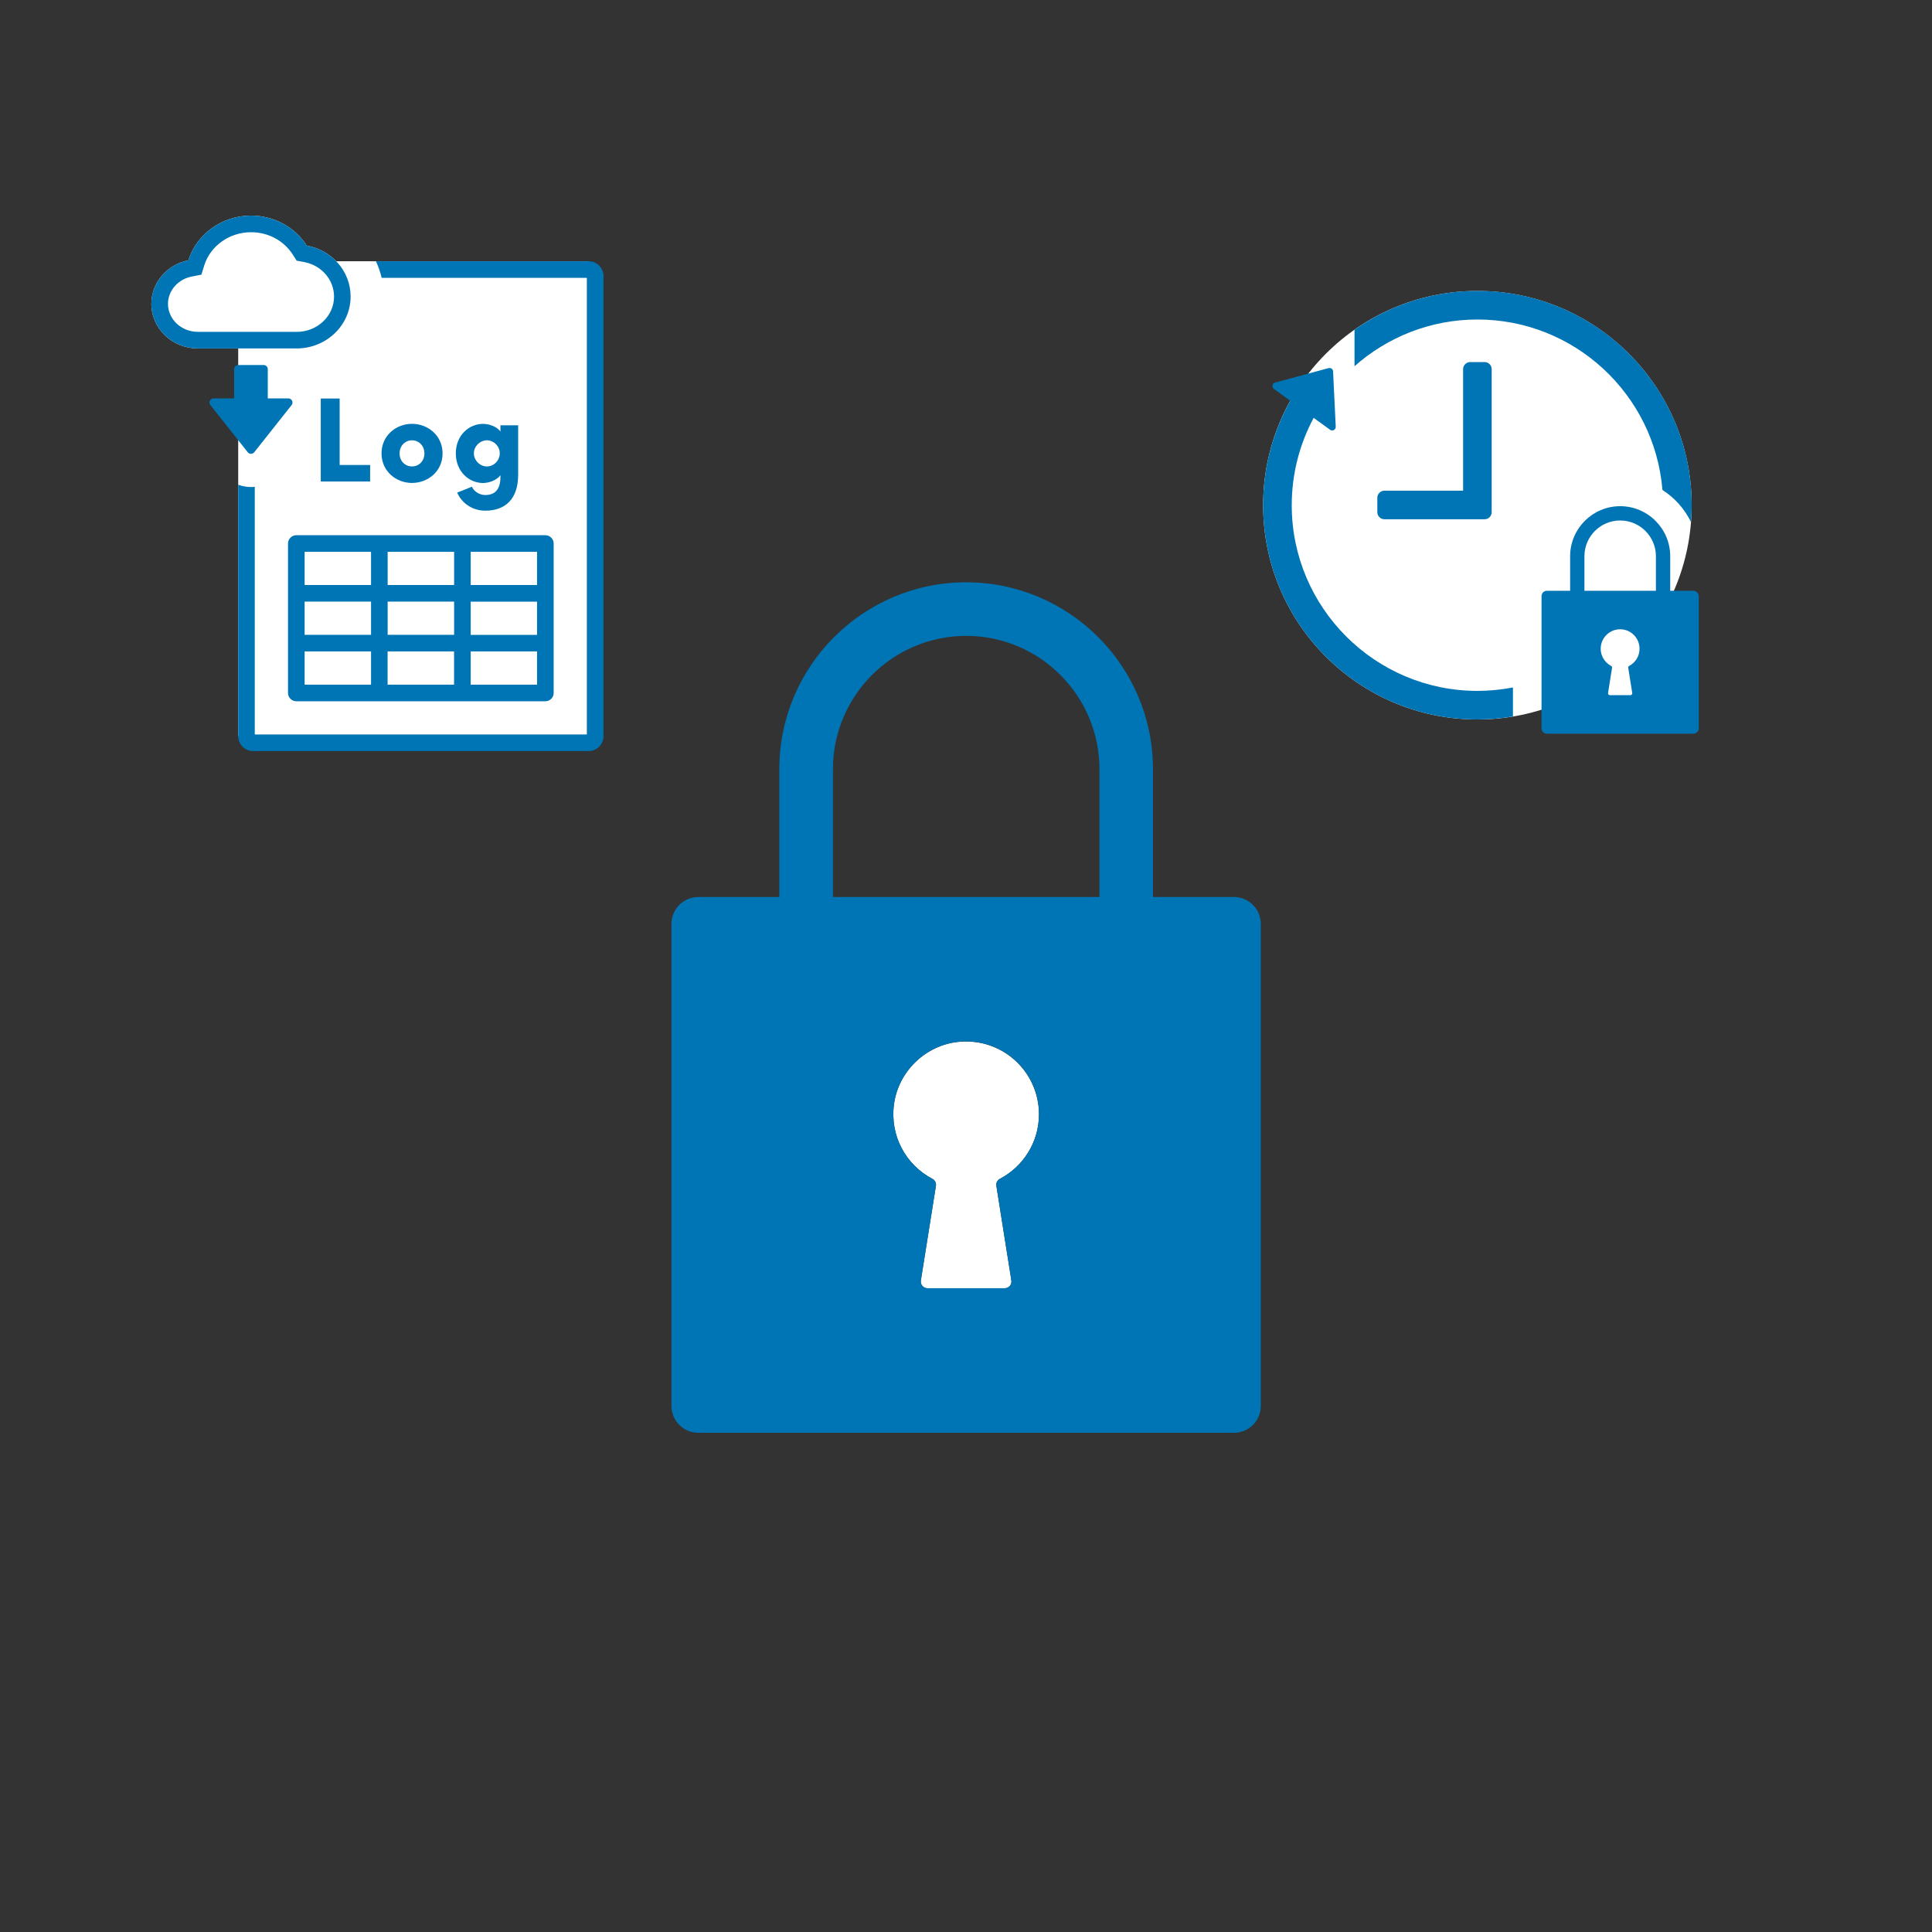
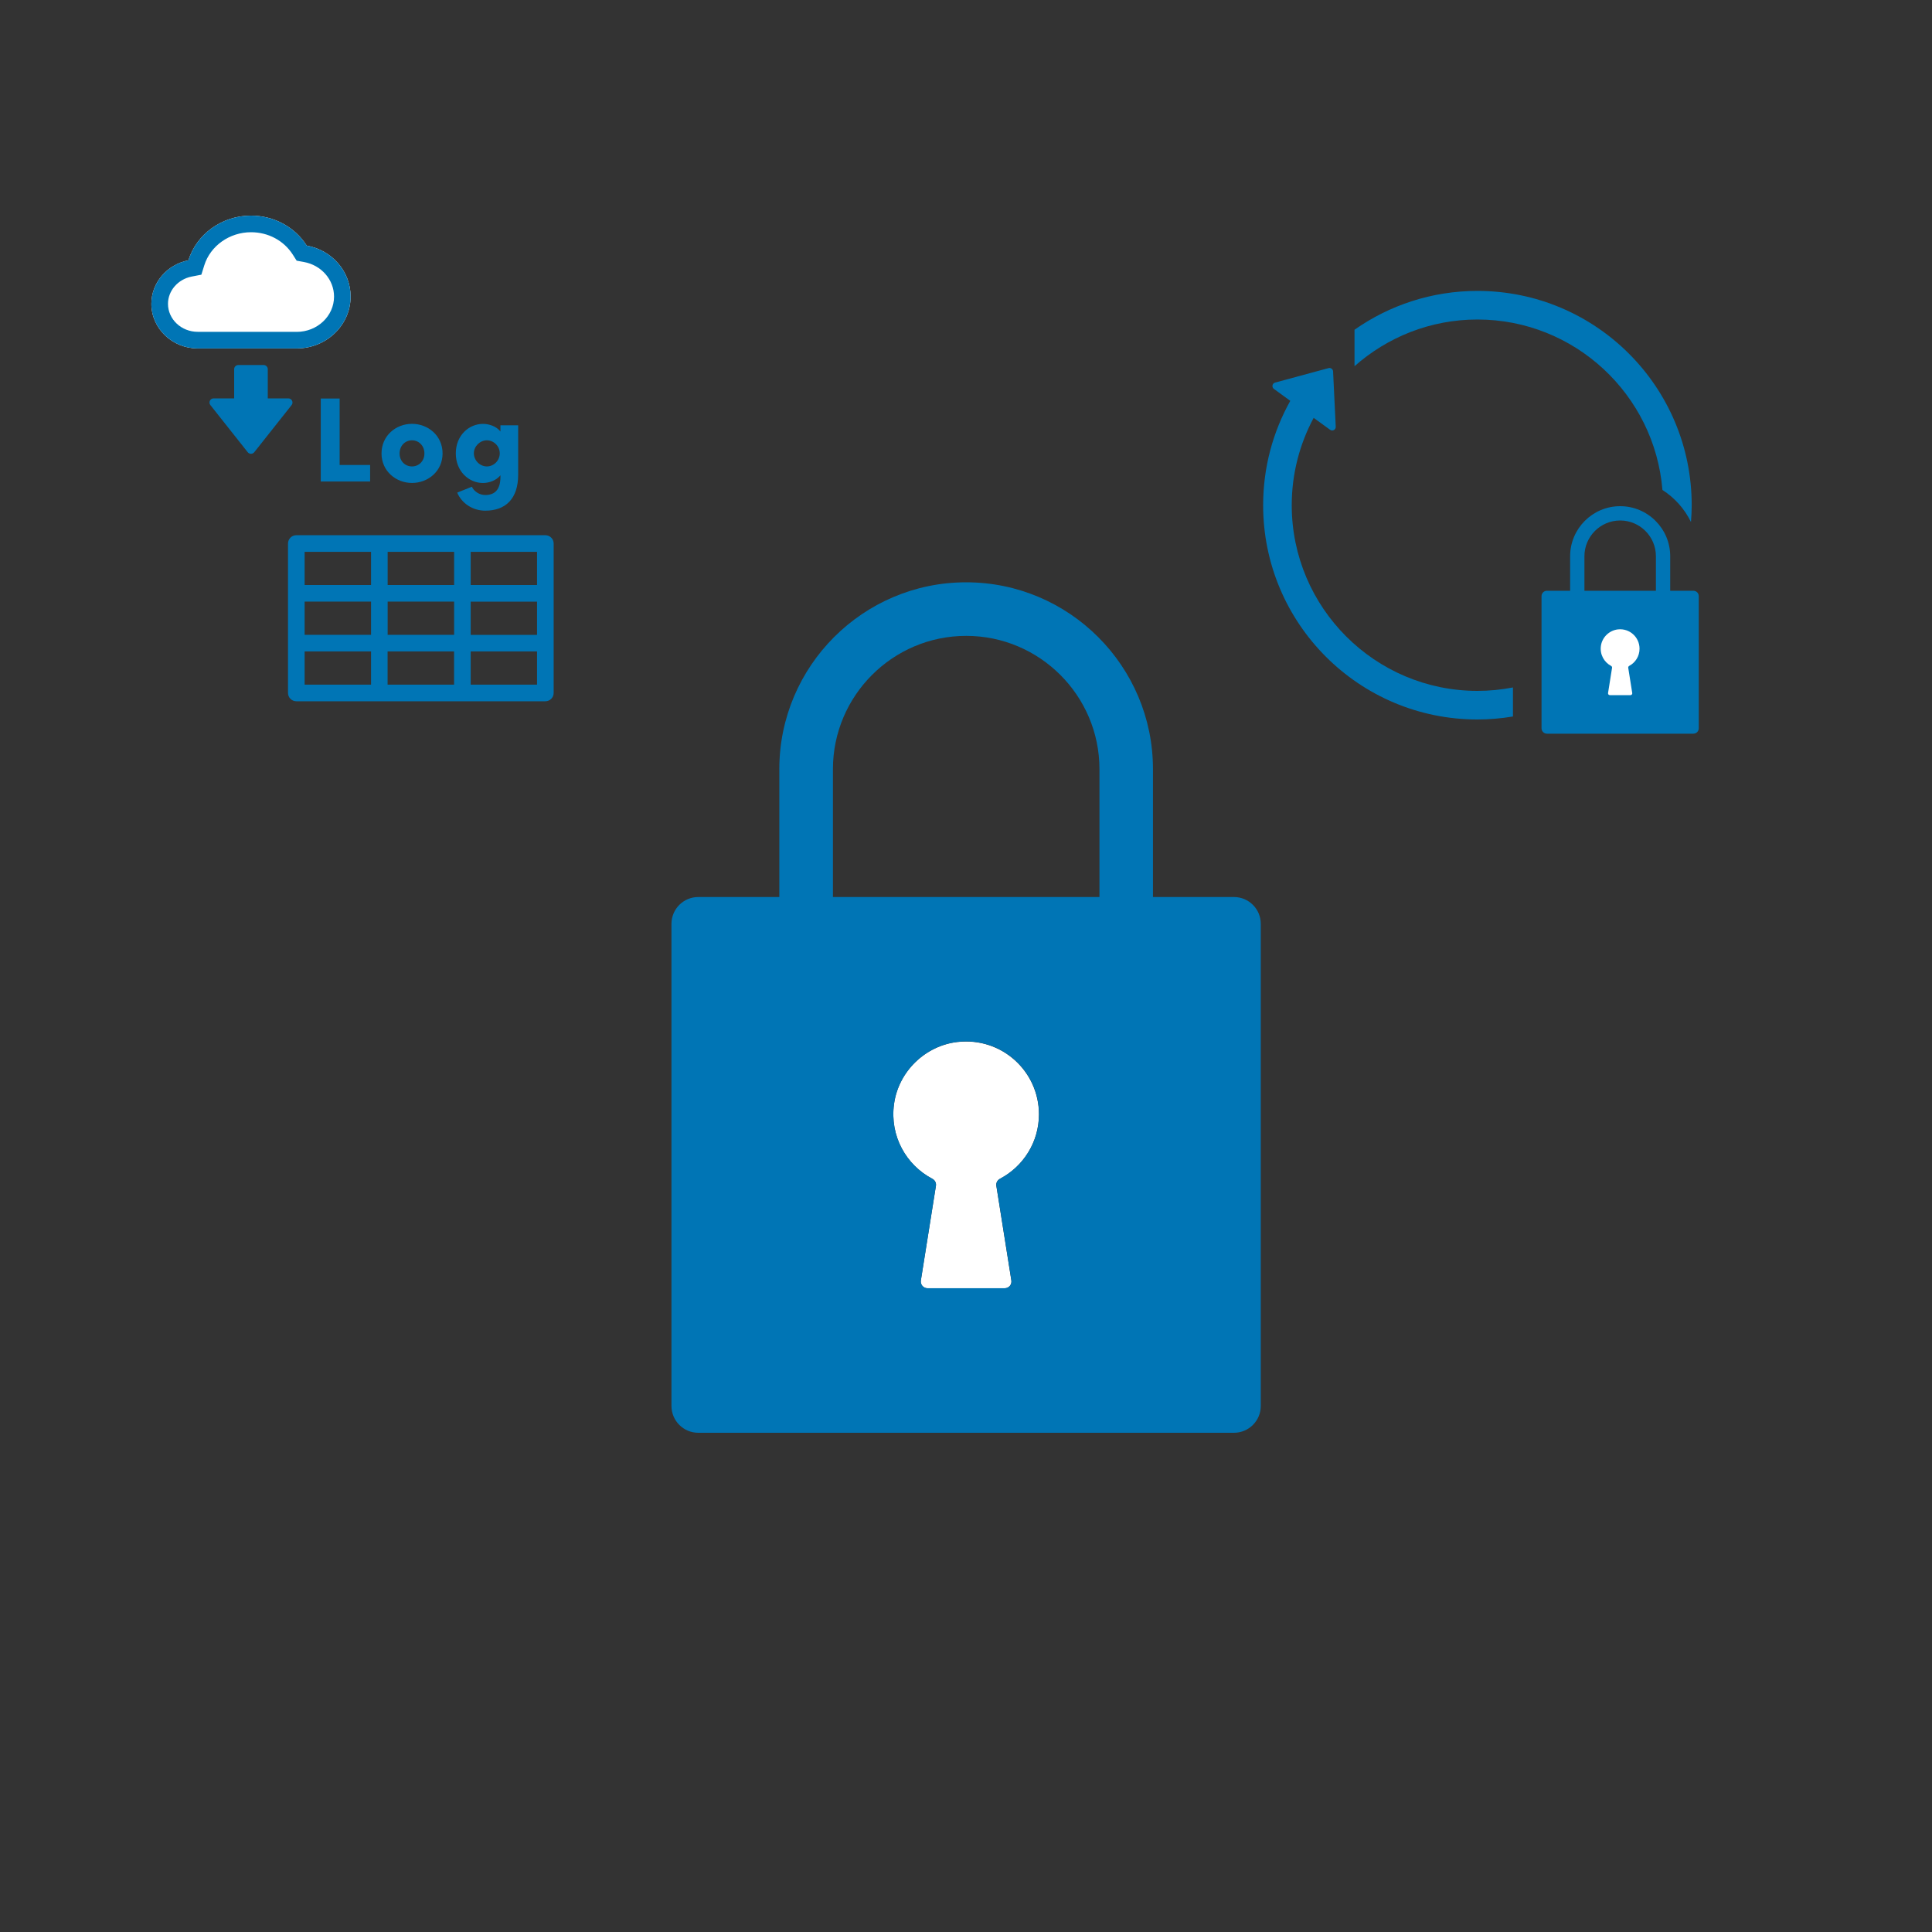
<svg xmlns="http://www.w3.org/2000/svg" width="400" height="400" viewBox="0 0 400 400" fill="none">
  <rect x="0" y="0" width="400" height="400" fill="#333333" stroke="none" />
  <path d="M63.5 50.85C61.05 47 56.71 44.64 51.96 44.64C45.96 44.64 40.7 48.46 39.01 53.89C34.62 54.75 31.34 58.5 31.34 62.9C31.34 67.99 35.65 72.14 40.94 72.14H61.42C67.58 72.14 72.59 67.32 72.59 61.4C72.59 56.18 68.74 51.79 63.5 50.85Z" fill="white" />
-   <path d="M121.87 54.09H49.32V152.4H121.87V54.09Z" fill="white" />
-   <path d="M121.86 54.09H77.83C78.34 55.18 78.74 56.33 79.02 57.53H121.5V152.06H52.75V100.79C52.49 100.82 52.23 100.83 51.97 100.83C51.05 100.83 50.16 100.67 49.32 100.36V152.4C49.32 154.11 50.7 155.5 52.4 155.5H121.87C123.57 155.5 124.95 154.11 124.95 152.4V57.19C124.95 55.48 123.57 54.09 121.87 54.09H121.86Z" fill="#0075B5" />
+   <path d="M121.87 54.09H49.32V152.4V54.09Z" fill="white" />
  <path d="M59.69 82.48H55.44V76.43C55.44 75.96 55.06 75.57 54.58 75.57H49.34C48.87 75.57 48.48 75.95 48.48 76.43V82.48H44.23C43.51 82.48 43.11 83.31 43.56 83.87L51.29 93.63C51.63 94.06 52.29 94.06 52.64 93.63L60.37 83.87C60.82 83.31 60.41 82.48 59.7 82.48H59.69Z" fill="#0075B5" />
  <path d="M63.5 50.85C61.05 47 56.71 44.64 51.96 44.64C45.96 44.64 40.7 48.46 39.01 53.89C34.62 54.75 31.34 58.5 31.34 62.9C31.34 67.99 35.65 72.14 40.94 72.14H61.42C67.58 72.14 72.59 67.32 72.59 61.4C72.59 56.18 68.74 51.79 63.5 50.85ZM61.42 68.7H40.94C37.54 68.7 34.78 66.1 34.78 62.9C34.78 60.19 36.84 57.82 39.68 57.26L41.69 56.87L42.3 54.92C43.56 50.89 47.53 48.08 51.97 48.08C55.54 48.08 58.76 49.81 60.61 52.7L61.42 53.97L62.9 54.24C66.53 54.89 69.16 57.9 69.16 61.41C69.16 65.44 65.69 68.71 61.43 68.71L61.42 68.7Z" fill="#0075B5" />
  <path d="M70.32 96.27H76.63V99.69H66.41V82.51H70.32V96.27Z" fill="#0075B5" />
  <path d="M78.99 93.88C78.99 90.19 81.98 87.75 85.3 87.75C88.62 87.75 91.63 90.19 91.63 93.88C91.63 97.57 88.61 99.99 85.3 99.99C81.99 99.99 78.99 97.55 78.99 93.88ZM87.87 93.88C87.87 92.29 86.72 91.16 85.3 91.16C83.88 91.16 82.73 92.28 82.73 93.88C82.73 95.48 83.88 96.57 85.3 96.57C86.72 96.57 87.87 95.47 87.87 93.88Z" fill="#0075B5" />
  <path d="M103.62 88.05H107.28V98.3C107.28 103.24 104.69 105.73 100.47 105.73C97.83 105.73 95.58 104.18 94.66 101.99L97.7 100.77C98.12 101.72 99.25 102.49 100.47 102.49C102.39 102.49 103.61 101.42 103.61 98.75V98.4C102.74 99.5 101.19 100 100 100C97.11 100 94.37 97.63 94.37 93.87C94.37 90.11 97.11 87.76 100 87.76C101.2 87.76 102.74 88.23 103.61 89.33V88.06L103.62 88.05ZM103.47 93.85C103.47 92.35 102.2 91.16 100.8 91.16C99.4 91.16 98.11 92.38 98.11 93.85C98.11 95.32 99.36 96.57 100.8 96.57C102.24 96.57 103.47 95.35 103.47 93.85Z" fill="#0075B5" />
  <path d="M112.91 110.81H61.35C60.4 110.81 59.63 111.58 59.63 112.53V143.47C59.63 144.42 60.4 145.19 61.35 145.19H112.91C113.86 145.19 114.63 144.42 114.63 143.47V112.53C114.63 111.58 113.86 110.81 112.91 110.81ZM111.19 121.12H97.45V114.25H111.19V121.12ZM80.26 131.43V124.55H94.02V131.43H80.26ZM94.01 134.87V141.75H80.25V134.87H94.01ZM76.82 131.43H63.07V124.55H76.82V131.43ZM80.26 121.12V114.25H94.02V121.12H80.26ZM97.45 124.56H111.19V131.44H97.45V124.56ZM76.82 114.25V121.12H63.07V114.25H76.82ZM63.07 134.87H76.82V141.75H63.07V134.87ZM97.45 141.75V134.87H111.19V141.75H97.45Z" fill="#0075B5" />
  <path d="M344.019 128.35H328.039V146.34H344.019V128.35Z" fill="white" />
-   <path d="M305.88 148.96C330.379 148.96 350.24 129.099 350.24 104.6C350.24 80.101 330.379 60.24 305.88 60.24C281.38 60.24 261.52 80.101 261.52 104.6C261.52 129.099 281.38 148.96 305.88 148.96Z" fill="white" />
-   <path d="M307.359 107.51H286.639C285.819 107.51 285.159 106.85 285.159 106.03V103.07C285.159 102.25 285.819 101.59 286.639 101.59H302.919V76.44C302.919 75.62 303.579 74.96 304.399 74.96H307.359C308.179 74.96 308.839 75.62 308.839 76.44V106.03C308.839 106.85 308.179 107.51 307.359 107.51Z" fill="#0075B5" />
  <path d="M345.8 115.16C345.8 113.02 345.15 111.02 344.02 109.37C345.14 111.02 345.8 113.02 345.8 115.16Z" fill="#0075B5" />
  <path d="M344.189 101.44C346.719 103.06 348.779 105.36 350.099 108.08C350.189 106.93 350.249 105.77 350.249 104.59C350.249 80.09 330.389 60.23 305.889 60.23C296.419 60.23 287.639 63.21 280.439 68.27V75.82C287.229 69.81 296.139 66.15 305.889 66.15C326.019 66.15 342.579 81.71 344.189 101.44Z" fill="#0075B5" />
  <path d="M313.24 142.33C310.86 142.79 308.4 143.04 305.88 143.04C284.68 143.04 267.44 125.79 267.44 104.6C267.44 98.06 269.09 91.91 271.98 86.51L275.38 88.98C275.88 89.35 276.58 88.97 276.55 88.35L276 76.89C275.98 76.42 275.52 76.09 275.07 76.21L263.99 79.21C263.39 79.37 263.25 80.16 263.75 80.52L267.14 82.99C263.56 89.39 261.52 96.75 261.52 104.6C261.52 129.1 281.38 148.96 305.88 148.96C308.39 148.96 310.84 148.74 313.24 148.34V142.33Z" fill="#0075B5" />
  <path d="M350.609 122.31H345.799V115.16C345.799 109.45 341.149 104.8 335.439 104.8C329.729 104.8 325.079 109.45 325.079 115.16V122.31H320.269C319.659 122.31 319.159 122.81 319.159 123.42V150.79C319.159 151.4 319.659 151.9 320.269 151.9H350.599C351.209 151.9 351.709 151.4 351.709 150.79V123.42C351.709 122.81 351.209 122.31 350.599 122.31H350.609ZM337.309 137.87C337.169 137.95 337.079 138.1 337.109 138.26L337.939 143.49C337.979 143.71 337.799 143.92 337.569 143.92H333.299C333.069 143.92 332.899 143.72 332.929 143.49L333.759 138.26C333.789 138.1 333.699 137.95 333.559 137.87C332.129 137.11 331.199 135.52 331.449 133.73C331.699 131.94 333.179 130.51 334.969 130.31C337.399 130.04 339.449 131.93 339.449 134.31C339.449 135.86 338.579 137.2 337.299 137.87H337.309ZM342.839 122.31H328.039V115.16C328.039 111.08 331.359 107.76 335.439 107.76C339.519 107.76 342.839 111.08 342.839 115.16V122.31Z" fill="#0075B5" />
  <path d="M198.309 215.72C191.569 216.47 186.029 221.83 185.099 228.55C184.169 235.23 187.629 241.21 193.009 244.05C193.549 244.33 193.869 244.91 193.769 245.51L190.649 265.12C190.519 265.96 191.169 266.72 192.019 266.72H208.019C208.869 266.72 209.519 265.96 209.389 265.12L206.279 245.51C206.179 244.91 206.499 244.33 207.039 244.05C211.829 241.53 215.099 236.5 215.099 230.71C215.099 221.81 207.399 214.72 198.299 215.73L198.309 215.72Z" fill="white" />
  <path d="M255.49 185.72H238.71V159.24C238.71 137.91 221.36 120.56 200.03 120.56C178.7 120.56 161.35 137.91 161.35 159.24V185.72H144.57C141.51 185.72 139.02 188.2 139.02 191.27V291.09C139.02 294.15 141.5 296.64 144.57 296.64H255.48C258.54 296.64 261.03 294.16 261.03 291.09V191.27C261.03 188.21 258.55 185.72 255.48 185.72H255.49ZM207.05 244.04C206.51 244.33 206.19 244.9 206.29 245.5L209.4 265.11C209.53 265.95 208.88 266.71 208.03 266.71H192.03C191.18 266.71 190.53 265.95 190.66 265.11L193.78 245.5C193.88 244.9 193.56 244.32 193.02 244.04C187.64 241.21 184.18 235.23 185.11 228.54C186.04 221.83 191.58 216.46 198.32 215.71C207.42 214.7 215.12 221.8 215.12 230.69C215.12 236.48 211.85 241.5 207.06 244.03L207.05 244.04ZM227.62 185.72H172.45V159.24C172.45 144.03 184.83 131.65 200.04 131.65C215.25 131.65 227.63 144.03 227.63 159.24V185.72H227.62Z" fill="#0075B5" />
</svg>